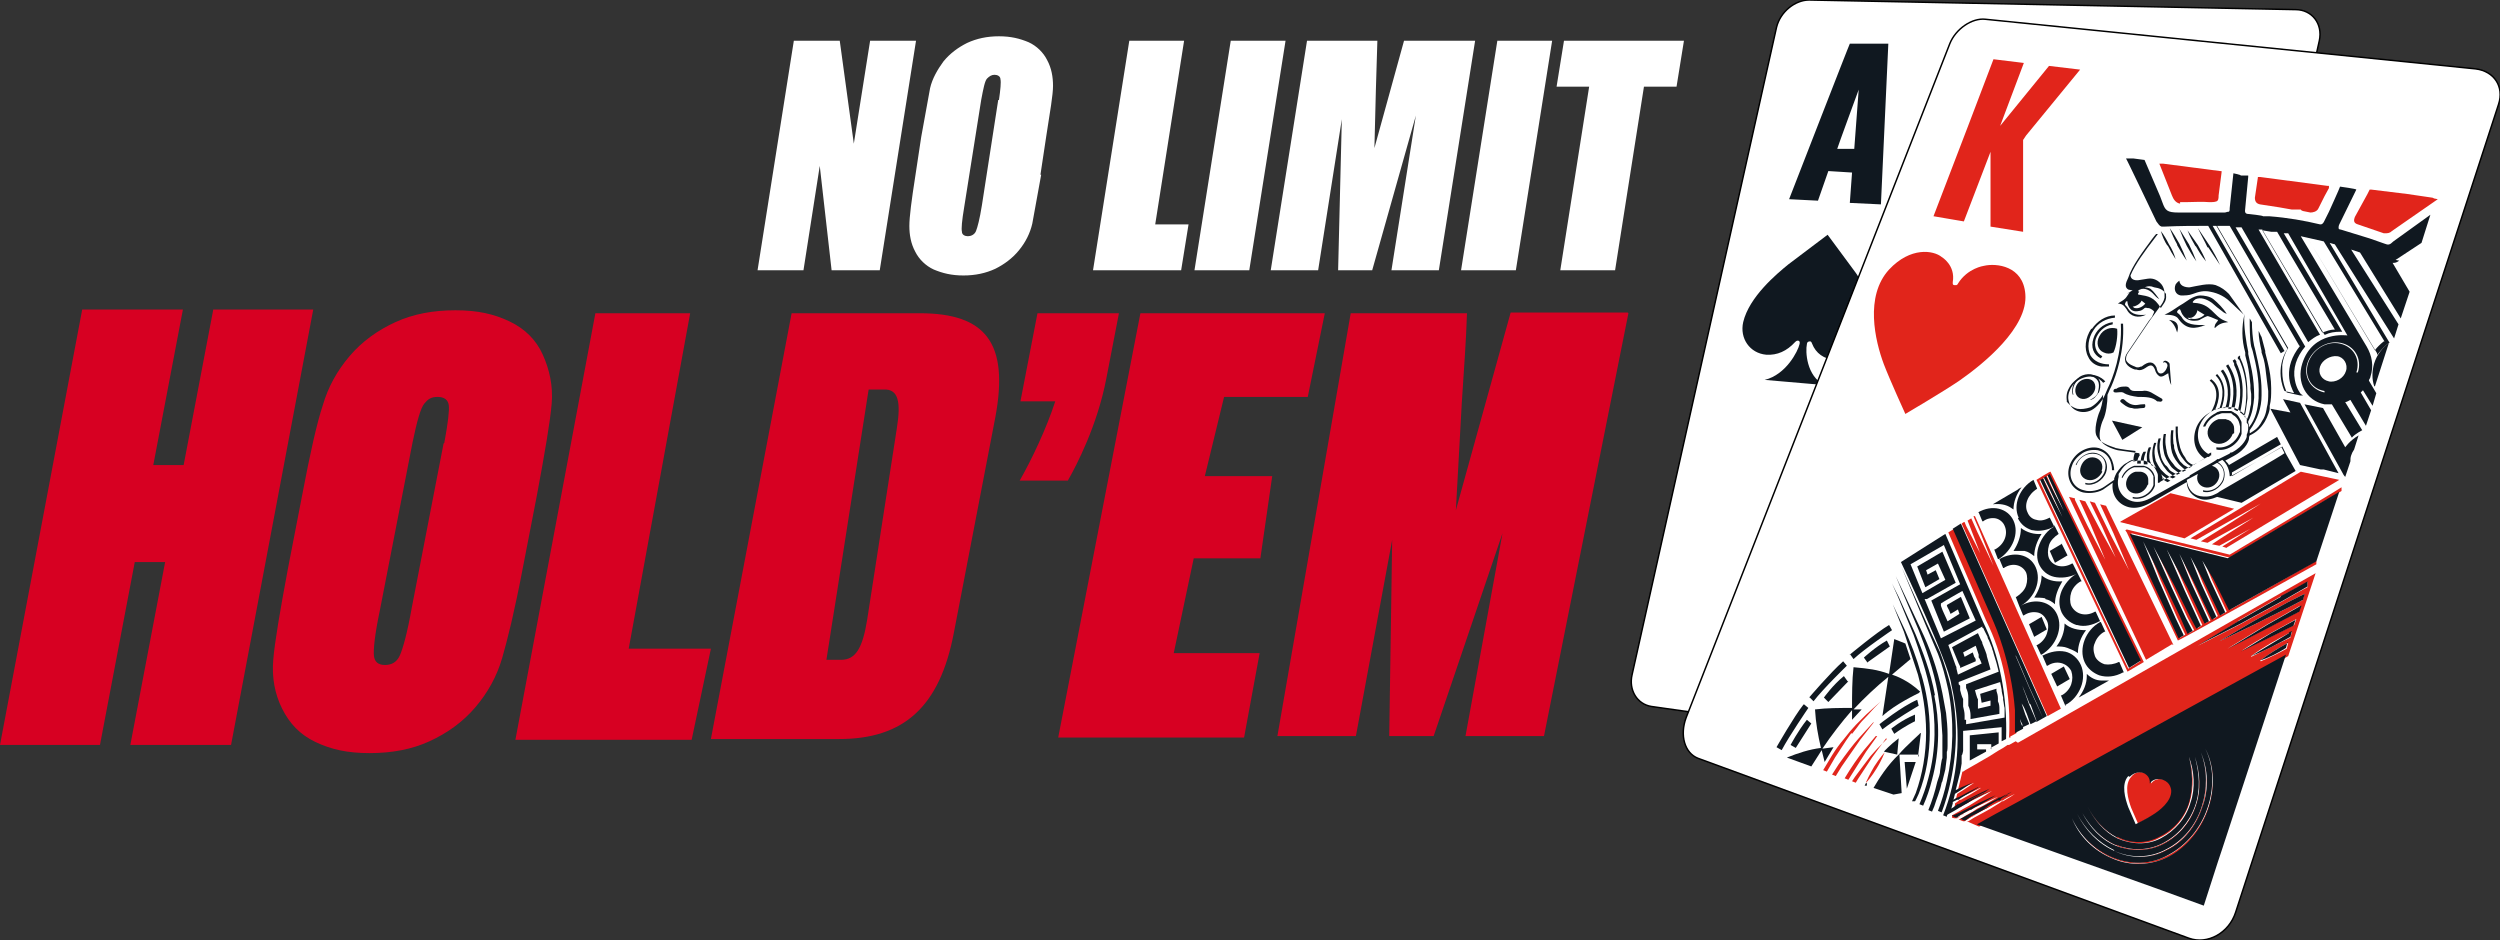
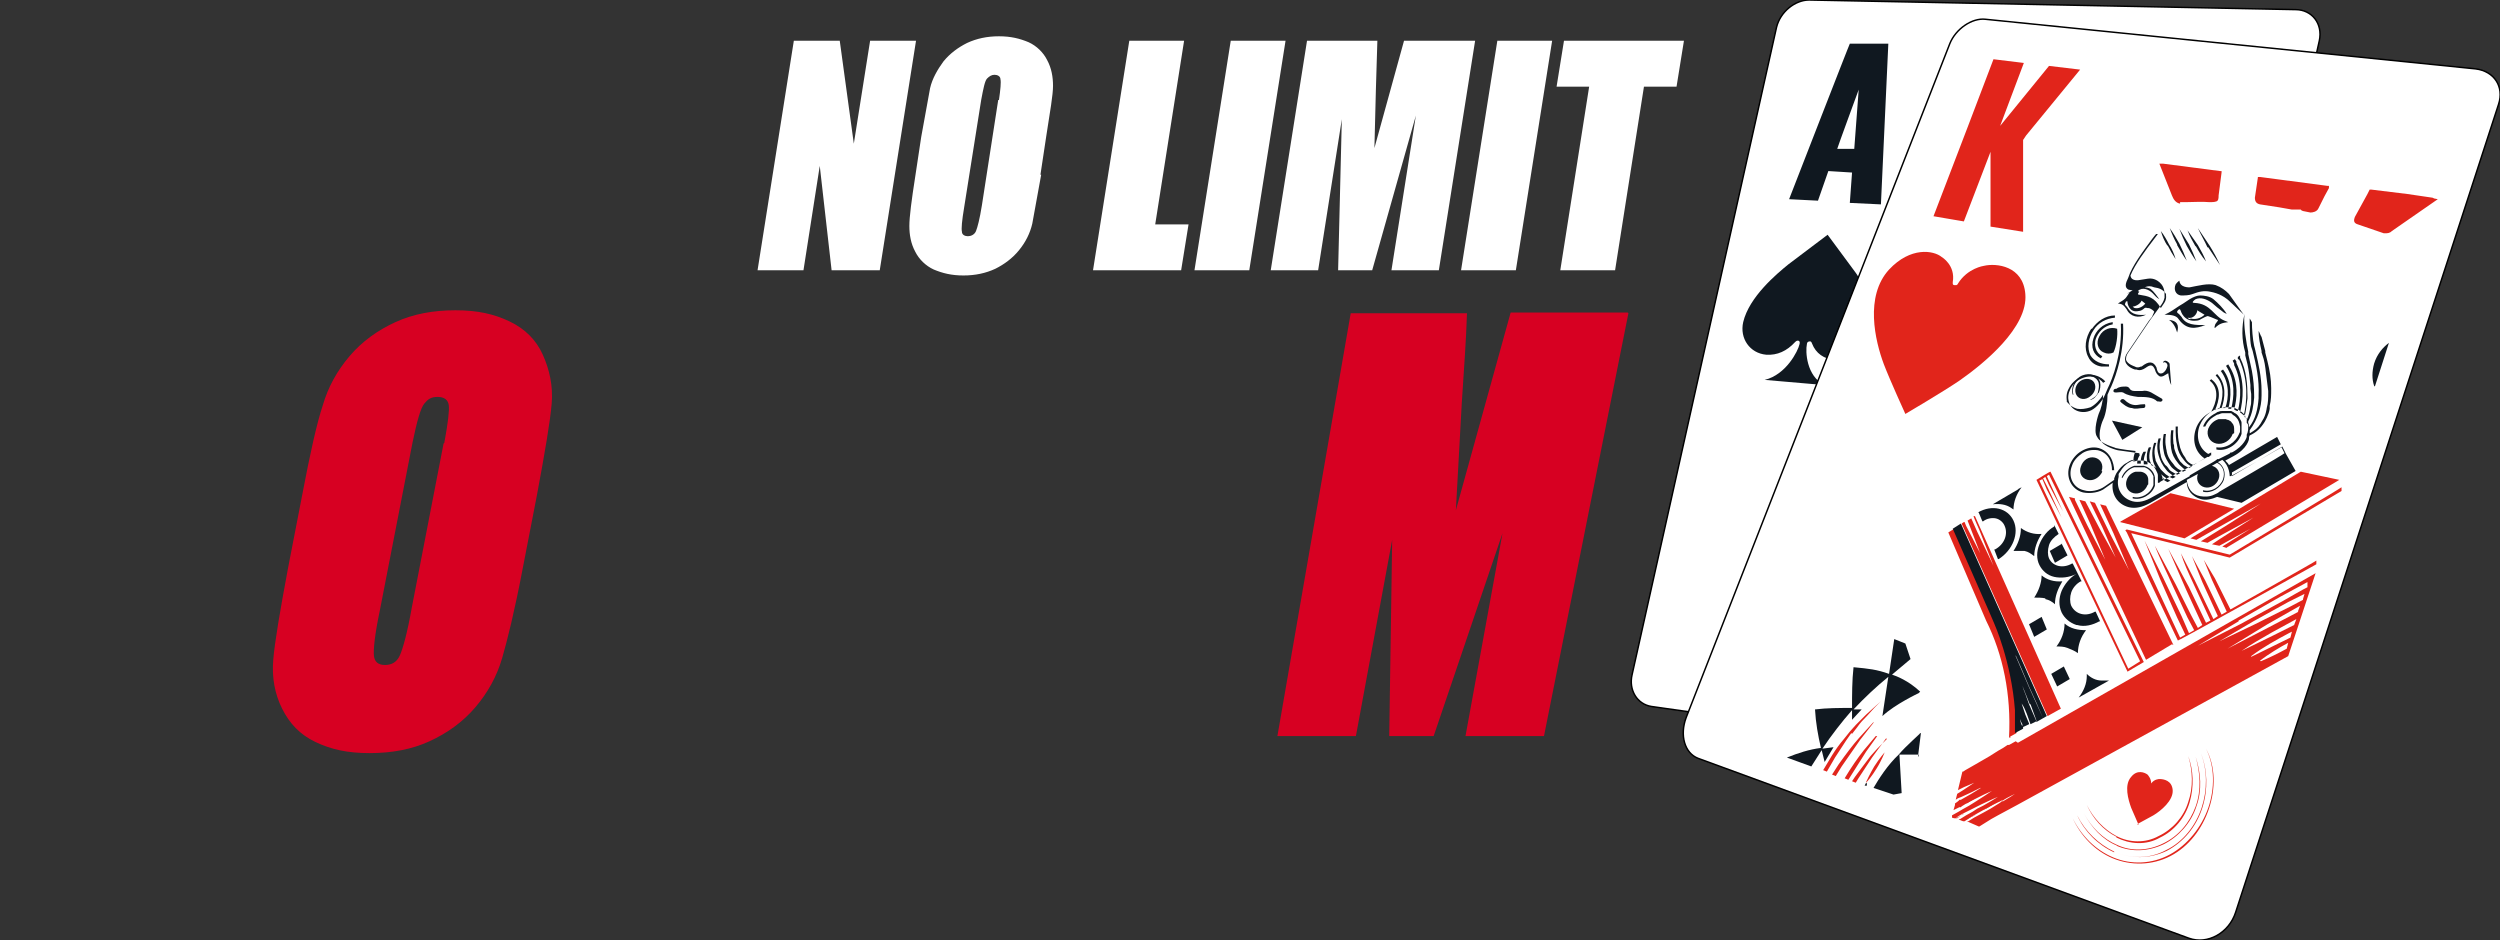
<svg xmlns="http://www.w3.org/2000/svg" width="337.6" height="127" version="1.1" viewBox="0 0 337.6 127">
  <rect x="0" y="0" width="337.6" height="127" fill="#333333" stroke="none" />
  <defs>
    <style>
      .cls-1 {
        fill: #fffdfd;
      }

      .cls-2 {
        fill: #101820;
      }

      .cls-3 {
        fill: #d70022;
      }

      .cls-4, .cls-5 {
        fill: #fff;
      }

      .cls-5 {
        stroke: #000;
        stroke-miterlimit: 10;
        stroke-width: .2px;
      }

      .cls-6 {
        fill: #e1251b;
      }
    </style>
  </defs>
  <g>
    <g id="Layer_1">
      <path class="cls-5" d="M310,1.3l-65.7-1.3c-1.9,0-3.9,1.6-4.4,3.7l-19.5,87.4c-.5,2.1.7,4,2.6,4.3l63.9,9.1c2.2.3,4.5-1.3,5-3.6l21.3-95.4c.5-2.3-1-4.2-3.2-4.2h0Z" />
      <path class="cls-2" d="M246.9,23.1l3.2.2-.3,4.1,4.2.2,1-21.7h-5.2c0-.1-8.2,21-8.2,21l3.9.2,1.4-4h0ZM251,12.1l-.6,8h-2.3c0-.1,2.9-8,2.9-8h0ZM244.4,46.1c.1,0,.2,0,.3.3.5,1.3,1.6,2.1,3.1,2.2,2.3.2,4.5-1.5,5-3.8.8-3.5-1.5-7.1-2.6-8.5l-3.4-4.6-5.3,4c-1.6,1.3-5.3,4.4-6.1,7.8-.5,2.2.9,4.2,3.1,4.4,1.5.1,2.8-.5,3.9-1.7.2-.2.3-.2.4-.2.2,0,.3.2.2.5-.2.9-1.8,4.1-4.7,4.8l8.1.7c-2.5-1.2-2.6-4.6-2.4-5.5,0-.3.2-.4.4-.4h0Z" />
      <path class="cls-5" d="M334.3,9.3l-66.2-6.7c-1.8-.2-4,1.3-4.8,3.3l-35.6,91c-.9,2.4-.2,4.8,1.6,5.5l66.3,24.3c2.5.9,5.4-.7,6.3-3.5l35.5-109.1c.8-2.4-.6-4.5-3.1-4.8Z" />
      <path class="cls-1" d="M283.2,60.7h0c-.7-.2-1.4,0-2.1.4s-1.2,1-1.4,1.7c-.5,1.5.2,2.9,1.6,3.3.9.2,2.1,0,2.8-.5l1.3-.9v-.2c.1-.2.2-.5.4-.7l-.5-.4h-.2c0,0,0-2.2-1.9-2.7h0ZM280.9,63c.3-.8,1.2-1.3,1.9-1.2s1.2,1,.9,1.8c-.3.8-1.2,1.3-2,1.1-.8-.2-1.2-1-.9-1.8h0ZM281.6,65.4v-.2c1.1.3,2.3-.4,2.7-1.5s-.2-2.2-1.2-2.4-2.2.4-2.6,1.5h-.1c.4-1.2,1.7-1.9,2.8-1.7s1.7,1.4,1.3,2.6-1.7,1.9-2.8,1.6h0Z" />
      <g>
        <path class="cls-6" d="M268.8,20.7v9.9c0,0,4.4.7,4.4.7v-12.4s.4-.6.4-.6l7.3-8.9-4.2-.5-6.6,8.1,3.2-8.5-4.1-.5-3.5,9.2-4.6,12,4.1.7,3.6-9.4h0ZM273.5,39.7c-.3-3.8-3.9-4.2-5.6-3.8,0,0-2.2.3-3.5,2.4,0,0,0,.1-.2.2-.1,0-.3,0-.3,0,0,0-.2,0-.2-.2,0,0,0-.2,0-.2.4-2.3-1.5-3.4-1.5-3.4-1.1-.9-4.2-1.4-7.1,1.7-3.3,3.6-1.9,9.6-.7,12.8.8,2.1,2.9,6.7,2.9,6.7,0,0,5.1-3,7.3-4.5,3.3-2.3,9.3-7.2,8.9-11.7h0ZM304.9,24l-.4,2.7c0,.5.2.8.7.9l2.6.4,1.7.3h1.2c0,.1.3.2.3.2l1,.2c.3,0,.9-.1,1.1-.6l.8-1.6.6-1.1v-.3c.1,0-.2,0-.2,0l-9.1-1.2h-.3s0,.3,0,.3h0ZM294.4,27.3c0,0,.2,0,.3,0h.4c1.1,0,2.2-.1,3.3,0,.3,0,.6,0,.9-.1s.3-.5.3-.8l.4-3.1v-.2s-.2,0-.2,0l-7.7-1h-.5c0,0,1.7,4.3,1.7,4.3.2.5.5,1,1.1,1.1h0ZM328.5,26.7l-3.4-.5-4.9-.6h-.2s-.3.6-.3.6l-1.7,3.1c-.1.3-.3.8.4,1l3.5,1.2h.2c.3,0,.6,0,.9-.3l6.2-4.3h0c0,0-.5-.1-.5-.1h0ZM293.5,87.1l-9.1-18.8-.8-.2,1.8,3.9,2.1,5-2.5-4.8-2.1-4.3-.7-.2,1.7,3.5,1.8,4.1-2.1-3.8-2-3.8h0c0,0-.8-.2-.8-.2l1.5,3.3,2,4.8-2.4-4.6-1.7-3.5v-.2s-.8-.2-.8-.2l10.4,22,3.5-2.1h0ZM271.4,99.5l.9-.5v-2.9s0-.2,0-.2c-.4-6.7-2.8-11.7-2.8-11.7l-.6-1.4-5-11.4-.8.5,5.1,11.9c2.3,4.6,3.4,10,3.1,15.8h.2c0,0,0-.1,0-.1ZM300.6,74l15.3-9.2-5.2-1.1-14.9,9,.8.2,3.9-2.2,4.8-2.7-4.7,3-3.4,2.1.9.2,1.6-.9,4.6-2.5-4.4,2.8-1.2.8,1,.2,4.2-2.3-3.8,2.4.6.2h0ZM250.1,99.1l.7-.9c.4-.6.9-1.1,1.3-1.5l1-1.1.9-.9-.9.8-1.1,1-1.4,1.4-.8.9-.8,1c-.6.7-1.1,1.4-1.6,2.2l-1.2,2,.5.2,1.1-1.9,1.5-2.3.7-1h0ZM253,97.5l.7-.8-.7.8-2,2.2c-.8.9-1.7,2.1-2.7,3.5l-.9,1.4.5.2.8-1.3,2.5-3.6,1.8-2.3h0ZM253.3,99.4l.6-.7-.6.7-1.6,1.9c-.8,1-1.7,2.3-2.6,3.8l.5.2,2.4-3.8,1.5-2.1h0ZM254.8,99.8l-.6.6-.7.7-.9,1c-.6.8-1.3,1.7-2.1,2.8l-.4.6.5.2.3-.5,1.9-2.9.8-1.1.6-.8.5-.7h0ZM252,105.7h0c.1-.1.8-.9,1.4-1.9.7-1.1,1.1-2.2,1.1-2.2,0,0-.7.8-1.4,1.9-.6,1-1,1.9-1.1,2.1h0ZM287,71.6l.2.3,3.4,7.2,3.5,7.4h0c0,.1,18.7-10.3,18.7-10.3v-.5c.1,0-11.6,6.6-11.6,6.6l-2.1-4.2-1.5-2.5,1.1,2.7,2,4.3-.7.4-2.2-4.6-1.8-3.3c.5,1.3.9,2.2,1.4,3.5l2.1,4.6-.6.4-2.5-5.2-1.9-3.7c.4,1.3,1,2.6,1.6,3.9l2.4,5.2-.6.3-2.3-4.8-2.8-5.2,2.4,5.5,2.2,4.8-.6.4-.9-1.7-2.1-4.2-2.8-5.2c.5,1.4,1.8,4,2.4,5.4l2,4.3.9,1.7-.7.4-1-2.3-2.5-5.2-2.5-5,2.1,5.2,2.3,5.2,1.1,2.3-.7.4-3.4-7.3-3.2-6.8,13.3,3.3h0s15.1-9,15.1-9v-.5c.1,0-15.1,9.1-15.1,9.1l-13.9-3.4h0ZM289.5,89.4l-12.6-25.7h0c0-.1-1.9,1.1-1.9,1.1l12.3,25.9,2.2-1.3h0ZM275.4,64.9l.4-.2.6,1.4,2,3.8-1.8-3.9-.7-1.4.3-.2.5,1.1,1.9,3.6-1.7-3.7-.5-1.1.3-.2,12.3,25.2-1.6,1-12-25.4h0ZM265.2,70.5l-.3.2,11.6,26,1.8-1-11.6-26h-.2c0,.1.8,1.9.8,1.9l1.9,4.8-2.2-4.6-.8-1.8-.5.3.2.5,1.5,3.9-1.9-3.7-.2-.5h0ZM271.1,107.3l-1,.5h-.2c0,.1-.6.4-.6.4l-.8.4-.8.4.8-.4.8-.4.6-.3h.2c0-.1,1-.6,1-.6l.4-.2-.4.2h0ZM266.5,107.7l-.8.4-.9.4.9-.4.8-.4,1.2-.6.8-.4-.9.4-1.2.6h0ZM266.3,110.3l.7-.4-.8.4-.8.5h-.2c0,0,0,0,0,0h.2c0,0,.8-.6.8-.6h0ZM268.8,107.7h.3c0-.1-.3,0-.3,0l-1.5.7-.8.4.8-.4,1.5-.7h0Z" />
        <path class="cls-6" d="M269.9,108.1l-.7.4-.8.5-.6.4.6-.3.8-.5.7-.4h.2c0-.1,1-.8,1-.8l.4-.2-.4.2-1,.6h-.2ZM266.8,109.5l-1,.5-.9.5h-.2c0,0,.2,0,.2,0l.9-.5,1-.5h0ZM265.2,109.9l.5-.3-.5.3-.9.5h-.2c0,.1,0,.1,0,.1h.2c0,0,.8-.6.8-.6h0ZM265.6,108.5l-.6.4.6-.4.8-.5,1.4-.9.7-.4-.8.4-1.4.8-.8.5h0ZM286.3,70.5l8.7,2.2,6.7-4-8.6-2.1-6.7,3.8h0Z" />
        <path class="cls-6" d="M272.2,100.1l-.9.5h-.2c0,0-.6.4-.6.4l-.7.4-1.1.7-1.9,1.1-1.4.8-.3.2h-.1c0,0-.6,2.5-.6,2.5h0s.8-.4.8-.4l1.4-.6h0l-1.5,1-.8.5-.2.8.3-.2.5-.2,1.3-.6,1.2-.6h.2c0,0-.1,0-.1,0l-1.3.8-1.4.8h-.2c0,.1-.6.5-.6.5,0,0,0,.1,0,.2,0,0,0,0,0,0l-.2.7.8-.4h.2c0-.1,1.1-.7,1.1-.7l.8-.4,1.2-.6,1.1-.5h0l-.9.6-1.4.9-.8.5-.9.5-.5.3-.9.5v.3c-.1,0,.3.1.3.1h.2c0-.1.9-.6.9-.6l1.2-.6.4-.2,1-.5,1.5-.7.7-.3h0l-.8.5-1.2.7-.8.4-.6.4-.9.5-.8.5h-.2c0,.1.6.3.6.3h.2c0,0,.9-.6.9-.6l1.6-.9,1.1-.6.8-.4.6-.3h.2c0-.1,1-.6,1-.6l.6-.3h0l-.6.4-1,.6h-.2c0,.1-.7.5-.7.5l-.8.5-.9.5-1.3.7-.8.5h-.2c0,0,1.6.7,1.6.7h.1c0,0,1.6-1,1.6-1l.9-.5,2.6-1.4,36.6-20.1,3.7-11.2-40.2,22.9h0ZM305.2,89.2c1.2-.9,2.5-1.7,3.8-2.4l-.2.8c-1.1.6-2.3,1.2-3.5,1.7h0ZM304,88.6c1.6-1.2,3.4-2.2,5.1-3.1l.4-.2-.2.8-5.3,2.6h0ZM309.8,84.4l-2.8,1.4-4.3,2.1c1.3-.9,2.7-1.7,4.1-2.5l3.3-1.8-.3.8h0ZM310.4,82.6l-4,2.1-5.6,2.9,5.4-3.3,4.4-2.5-.3.8h0ZM311,81l-1.7.9-4.8,2.4-4.8,2.3,4.6-2.7,4.7-2.6,2.2-1.1-.2.7h0ZM302.3,83.8l5.6-3.2,3.7-2v.7c-.1,0-3.4,1.9-3.4,1.9l-5.7,3.1-5.7,2.9,5.5-3.3h0ZM285.8,113.1c1.8.9,4,1.1,5.9,0,1.9-.9,3.4-2.7,4-4.8.6-2.1.5-4.3-.2-6.2.6,2,.7,4.2,0,6.2-.6,2-2.1,3.7-4,4.6-1.8,1-4,.9-5.7,0-1.7-.9-3.1-2.4-4-4.2.8,1.8,2.2,3.4,4,4.3h0ZM285.8,114.2c2,.9,4.3.8,6.4-.2,2-1,3.7-2.9,4.4-5.1.8-2.2.6-4.6-.1-6.7.6,2.1.8,4.5,0,6.7-.8,2.2-2.3,4-4.4,5-2,1-4.3,1.1-6.2.2-1.9-.8-3.5-2.4-4.5-4.3,1,1.9,2.5,3.6,4.5,4.4h0ZM285.5,115c2.2,1,4.8,1,7.1-.1,2.3-1.2,4-3.3,4.8-5.8.8-2.5.7-5.2-.2-7.4.9,2.3.9,5,.1,7.4-.8,2.4-2.5,4.6-4.8,5.7-2.2,1.2-4.8,1.2-7,.2-2.1-1-3.9-2.7-5-4.9,1,2.2,2.8,4,5,5h0ZM297.9,101.1c1.2,2.4,1.2,5.4.3,8-.9,2.6-2.8,5-5.2,6.3-2.4,1.3-5.2,1.4-7.6.4-2.4-1-4.3-2.9-5.5-5.3,1.1,2.4,3,4.4,5.4,5.4,2.4,1,5.3,1,7.8-.3,2.5-1.3,4.3-3.7,5.2-6.4.9-2.7.9-5.7-.4-8.1h0ZM288.6,111.3l2.2-1.2c1-.6,2.7-2,2.6-3.4-.1-1.3-1.2-1.5-1.8-1.5,0,0-.7,0-1.1.6,0,0,0,0,0,0s0,0,0,0c0,0,0,0,0,0,0,0,0,0,0,0,0-.7-.5-1.2-.5-1.2-.4-.3-1.4-.7-2.2.3-1,1.1-.4,3.1,0,4.2.3.7,1,2.3,1,2.3h0Z" />
      </g>
      <g>
-         <path class="cls-2" d="M310.6,62.8l2.8.6h.4c0,0,2,.5,2,.5l-5.2-9.5-2.3-.5,1,1.8-2.7-.5,4,7.6h0ZM313.7,55.1l-2.5-.5,5.1,9.2c.1.2.2.4.4.6l.7-2.1c0-.3,0-.5.1-.8s.2-.5.4-.8l.6-1.9c-1.2.7-1.8,1.6-1.8,1.6l-3-5.3h0ZM284.4,63.8c.4-1.2-.2-2.3-1.3-2.6s-2.4.5-2.8,1.6h.1c.4-1.1,1.5-1.7,2.6-1.5s1.6,1.3,1.2,2.4-1.6,1.8-2.6,1.5v.2c1.1.3,2.4-.5,2.8-1.6h0Z" />
        <path class="cls-2" d="M283.8,63.6c.3-.8-.1-1.6-.9-1.8s-1.6.3-1.9,1.2c-.3.8.1,1.6.9,1.8.8.2,1.6-.3,2-1.1ZM292,54.1c.1-.2-.1-.3-.3-.4l-1.2-.7c-.4-.2-.8-.3-1.2-.2h-.9c-.3,0-.6,0-.8-.3-.1-.2-.3-.3-.5-.3-.5,0-.9,0-1.3.3-.1,0-.4,0-.4.3,0,.2.2.2.4.2.3,0,.6-.1.9,0,.6.4,1.3.5,2,.6,1,0,2,0,2.6.6.3,0,.5.1.6,0h0ZM287.9,55.1c.5.2,1,0,1.5,0,.1,0,.3,0,.3-.3s-.1-.2-.4-.2c-.3,0-.6.1-.9.1-.6,0-1.1-.3-1.5-.7-.1-.1-.3-.2-.5,0-.2.2,0,.3.1.4.4.3.7.6,1.3.7h0ZM298.2,33.4l1.6,2.4c-.4-.9-.9-1.8-1.4-2.6l-1.6-2.4c.4.9.9,1.7,1.3,2.6h0ZM296.5,33.2c.4.7.8,1.4,1.4,2.1-.3-.8-.7-1.5-1.1-2.2l-1.4-2c.3.8.7,1.5,1.1,2.2h0ZM295.3,33.2c.4.7.8,1.4,1.3,2.1-.3-.8-.6-1.5-1-2.3l-1.3-2.1c.3.8.6,1.5,1,2.3h0ZM294,33.1c.4.7.8,1.4,1.3,2.1-.3-.8-.6-1.5-1-2.3-.4-.7-.8-1.4-1.3-2.1.3.8.6,1.5,1,2.2h0ZM292.7,33.1c.3.6.7,1.3,1.1,1.9-.2-.7-.5-1.4-.9-2-.3-.6-.7-1.3-1.1-1.8.2.7.5,1.4.9,2h0ZM299.4,56c.2,0,.5-.2.7-.2h.4c.1,0,.3,0,.4,0,0,0,0,0,.1,0h.3c.2.2.3.3.5.4,0,0,.2.2.2.2.3.3.4.7.5,1.2,0,.1,0,.3,0,.4,0,.2,0,.4-.1.5-.5,1.3-1.8,2.1-3.1,1.9v.3c1.3.3,2.9-.6,3.4-2.1,0,0,0-.2,0-.3v-.2c0-.3,0-.5,0-.8v-.2c0-.2-.1-.3-.2-.5-.1-.2-.2-.4-.4-.6,0,0-.2-.2-.3-.2-.1-.1-.3-.2-.5-.3-.1,0-.2,0-.3,0,0,0,0,0-.1,0-.1,0-.3,0-.4,0h-.3c-.2,0-.4,0-.6.1-.1,0-.3.1-.4.2-.8.4-1.4,1-1.7,1.8h.3c.2-.5.6-1,1.1-1.3.2-.1.3-.2.5-.3h0ZM301.7,58.5s0,0,0,0c0-.1,0-.3,0-.4,0-.4,0-.7-.3-1-.1-.2-.3-.3-.5-.4,0,0-.2,0-.3-.1,0,0,0,0-.1,0-.2,0-.3,0-.5,0-.1,0-.3,0-.4,0-.6.2-1.1.6-1.4,1.3-.3.9.2,1.8,1.1,2s1.9-.4,2.2-1.3h0ZM286.6,64.6c.3-.7.9-1.3,1.6-1.5.1,0,.2,0,.3,0,.2,0,.4,0,.6,0,0,0,.2,0,.3,0,0,0,.1,0,.2,0,.6.2,1,.7,1.2,1.2,0,.2,0,.3,0,.5,0,.1,0,.3,0,.4,0,.1,0,.2,0,.3h0c-.4,1.2-1.7,1.9-2.8,1.6v.2c1.2.3,2.6-.5,3-1.7,0-.1,0-.2,0-.3,0-.1,0-.3,0-.4,0-.1,0-.3,0-.4-.1-.8-.7-1.4-1.5-1.6-.1,0-.3,0-.4,0-.2,0-.4,0-.6,0-.1,0-.2,0-.3,0-.8.3-1.4.8-1.7,1.6h.1s0,0,0,0ZM290.1,65.4c0,0,0-.2,0-.2,0-.1,0-.3,0-.4,0-.6-.4-1-1-1.1,0,0-.2,0-.3,0-.1,0-.3,0-.4,0-.5.1-1,.5-1.2,1.1-.3.8.1,1.6.9,1.8.8.2,1.6-.3,1.9-1.1h0Z" />
        <path class="cls-2" d="M278.9,53.7c.2.8.9,1.3,1.6,1.5.5.1,1.2,0,1.8-.2.6-.3,1.3-1,1.7-1.7,0,.9-.3,2-.6,2.6,0,0-.8,2.3-.2,3.1.5,1,2.4,1.4,2.5,1.5,0,0,.8.2,2.7.4-.1.2-.3.7-.3,1.2-.3,0-.6.2-.9.4-.6.3-1,.8-1.4,1.4-.1.2-.2.4-.3.7,0,0,0,.1,0,.2l-1.3.9c-.7.5-1.9.8-2.8.5-1.4-.3-2.2-1.8-1.6-3.3.2-.7.8-1.3,1.4-1.7s1.4-.5,2.1-.4h0c2,.5,1.9,2.6,1.9,2.7h.3s0-2.4-2.1-3h0c-.8-.2-1.6,0-2.3.4-.7.4-1.3,1.1-1.6,1.9-.6,1.6.2,3.3,1.8,3.7,1,.2,2.3,0,3-.6l1-.7c-.2,1.5.6,2.9,2.2,3.3.9.2,1.8,0,2.9-.6l4.9-2.8c0,1.1.8,2,1.9,2.3.7.2,1.5,0,2.2-.3l3.3.8,7.3-4.3-1.3-2.3h0l-.5-1-6.8,4c0-.2,0-.4,0-.5l6.6-3.8-.5-1-6.5,3.8c-.1-.2-.3-.4-.5-.6l1.1-.6c1.9-1,2.1-2.3,2.1-2.3,0-.2,0-.3.1-.5.9-.4,1.5-1,2-1.8,0,0,.6-1,.7-1.8v-.4c.2-.8.2-1.5.2-2.2v-.2c0-1.2-.2-2.4-.5-3.6l-.3-1.2v-.2s-.5-1.9-.5-1.9c-.1-.1-.3-.7-.4-.8,0,.9.2,1.8.4,2.7v.2s.1.3.1.3c.3.8.4,1.6.5,2.5.1.8.2,1.6.3,2.4v.2c0,.7,0,1.4-.2,2.1h0s-.1,1-.6,1.7c-.3.6-.7,1.1-1.2,1.4-.2.1-.4.3-.5.3v-.4c1.1-1.5,1.6-3.1,1.6-4.7v-.6c0-1.9-.4-3.6-.8-5.3h0c0-.1-.2-.8-.2-.8-.2-.9-.3-2.3-.3-3.2l-.3-.5c0,1.1,0,2.8.2,3.8l.2.6h0c.5,2,.9,3.9.8,6v.4c-.1,1.4-.4,2.8-1.3,3.9,0-.2,0-.4-.1-.6v-.2c.6-1.1.7-2.2.8-3.2v-.2c0-1.2-.1-2.3-.3-3.4l-.5-2.3h0c0-.1,0-.3,0-.3-.2-.9-.7-3.7-.5-5.1-.4,1.7-.4,3.5.1,5.2h0c0,.1,0,.4,0,.4.1.4.2.8.3,1.2.2.9.3,1.8.4,2.8v.5s.1.7.1.7v.8c0,.3,0,.6-.1.9-.1.6-.2,1.2-.5,1.8h0c0-.2-.2-.3-.3-.4.2-.8.3-1.7.4-2.5v-.2c0-1.6-.1-3.5-1-5.3h0c0-.1,0-.3,0-.3l-.3.2v.3c.1,0,.2.1.2.1,1.3,2.9,1,5.8.6,7.5-.1-.1-.3-.3-.5-.4.4-1.7.7-4.2-.5-6.7v-.2c0,0-.2-.3-.2-.3l-.3.2.2.4v.2c1.1,2.2.9,4.6.5,6.2-.2,0-.3-.1-.5-.2.4-1.5.6-3.5-.4-5.4l-.4-.7-.3.2c1.3,2,1.1,4.2.7,5.8h0c-.1,0-.3,0-.4,0,.4-1.5.6-3.6-.7-5.3l-.3.2c1.2,1.6,1.1,3.6.6,5h-.5c.5-1.4.7-3.2-.6-4.6l-.2.2c1.3,1.3,1,3.1.5,4.5-.2,0-.5.1-.6.2.6-1.3,1-3.1-.5-4.2l-.2.2c1.4,1.1.9,3,.2,4.2-1,.5-1.8,1.4-2.1,2.4-.5,1.6,0,3.1,1.2,3.9l-1.5.9c-.5-.2-.9-.5-1.1-1-.4-.5-.7-1.2-.8-1.8-.3-1.2-.2-2.4-.2-2.4h-.3c0,.9,0,1.7.2,2.6.1.7.4,1.3.9,1.9.3.4.6.7,1.1.9l-.4.2c-.2-.1-.5-.3-.7-.4-.2-.2-.3-.3-.5-.5-.1-.2-.2-.3-.3-.5-.2-.4-.4-.9-.5-1.3,0-.2,0-.4-.1-.6-.1-1,0-1.8,0-1.8h-.3s-.2,1.2,0,2.5c.1.7.4,1.3.9,1.9.2.3.5.5.8.8.1,0,.2.1.3.2l-.4.2c-.2-.1-.5-.3-.7-.4-.2-.2-.4-.3-.5-.5-.1-.1-.2-.3-.4-.5-.3-.4-.5-.8-.6-1.3,0-.2-.1-.4-.1-.6-.2-1,0-1.8,0-1.8h-.3s-.3,1.1,0,2.4c.1.7.5,1.3.9,1.9.2.3.5.5.9.8l.4.2-.4.2c-.2-.1-.5-.3-.7-.4-.2-.1-.4-.3-.5-.5-.1-.1-.2-.3-.4-.4-.3-.4-.5-.8-.6-1.2,0-.2-.1-.4-.1-.6-.2-1,.1-1.8.1-1.8h-.3c0,0-.4,1,0,2.3.2.7.5,1.3,1,1.9.2.3.5.5.9.8.1,0,.2.1.4.2l-.4.2c-.2-.1-.5-.2-.7-.4-.2-.1-.4-.3-.5-.4-.1-.1-.3-.3-.4-.4-.3-.4-.5-.8-.7-1.2,0-.2-.1-.4-.1-.6-.2-1,.2-1.8.2-1.8h-.3c0,0-.4,1-.2,2.2.1.7.5,1.3,1,1.9.3.3.6.5,1,.8.1,0,.3.2.4.2l-.4.2c-.2-.1-.4-.2-.6-.4,0,0,0,0,0,0-.2-.7-.6-1.5-1.6-1.9,0-.2-.1-.4-.2-.6-.2-1,.2-1.8.2-1.8h-.3c0-.1-.5.9-.2,2.1,0,0,0,.1,0,.2,0,0,0,0-.1,0h0c-.1,0-.3,0-.4,0-.1-.9.3-1.7.3-1.7h-.3c0-.1-.5.6-.4,1.6-.2,0-.3,0-.5,0,0-.7.4-1.2.4-1.2h-.1c0,0,0-.2,0-.2l-2.9-.4s-1.8-.4-2.3-1.3c-.4-.6,0-2.2.3-2.8.4-.8.6-2.3.6-3.4l.3-.7.2-.4h0c.7-1.6,1.8-4.8,1.6-8.5h-.3c.2,4-1.1,7.4-1.8,8.8l-.3.7h0s0,0,0,0h0c-.3.8-1.1,1.8-1.9,2.2-1.3.6-2.7,0-3-1.1-.2-.6-.1-1.2.2-1.8.3-.6.8-1.1,1.5-1.4,1.8-.8,2.9.5,2.9.6l.3-.2s-1.2-1.5-3.3-.6c-.7.3-1.3.9-1.6,1.5-.4.7-.4,1.4-.2,2.1h0,0ZM301.2,64.3h0c0,.1,6.9-3.9,6.9-3.9l.4.8h0c0,.1-8.8,5.2-8.8,5.2-.2.2-.5.3-.7.4-.6.3-1.3.3-1.9.2-1.1-.2-1.7-1.1-1.8-2.2l1.5-.8c-.3.8.1,1.6.9,1.8s1.6-.3,1.9-1.1-.1-1.6-.9-1.8l.7-.4c.8.4,1.1,1.3.8,2.2-.4,1.1-1.6,1.8-2.7,1.5v.2c1.1.3,2.4-.5,2.8-1.6.3-1,0-1.9-.8-2.4l.6-.3c1,.8,1,2.2,1,2.2h0ZM292.2,64.7h-.2c0,.1,0-.2,0-.2l.3.2h0ZM288,62.3h.3c.2-.1.4-.1.5-.1s.2,0,.4,0h.2s0,0,0,0c.1,0,.3,0,.4.1.2,0,.4.2.6.3.4.2.6.6.8,1,.1.2.2.4.2.6,0,.2,0,.3,0,.5v.3s0,0,0,0v.2h.2c0-.1.4-.3.4-.3l.4-.2.4-.2.4-.2.4-.2.4-.2.4-.2.4-.2.4-.2.4-.2.4-.2.3-.2.4-.2,1.4-.8h.2c0,0,.2-.2.2-.2h.1c0,0,0-.2,0-.2h0v-.2h0l-.4.2c-1.2-.7-1.7-2.2-1.2-3.7.3-.8.8-1.5,1.6-2,.2-.1.3-.2.5-.3,0,0,0,0,.1,0,.2,0,.4-.2.5-.2h.4c.2-.1.4-.1.5-.1h.7c0,0,0,0,.1,0h.3c.2.2.3.2.5.3.1,0,.2.1.3.2.2.1.3.2.5.4,0,0,.2.2.2.3v.2c.2,0,.2.2.2.3v.4c.2.2.2.3.2.5,0,.3,0,.7-.2,1.1v.3c0,0-.3,1.2-2,2.1h0c0,.1,0,0,0,0h-.2c0,.1-.2.2-.2.2l-.8.4h0s0,0,0,0l-.6.3h-.2c0,.1-.9.6-.9.6l-1.1.6-1.7,1h0c0,0,0,.1,0,.1l-5,2.8c-1,.6-1.9.8-2.7.6-1.5-.4-2.3-1.8-1.9-3.3v-.2s0,0,0,0c0,0,0-.1,0-.2l.2-.3c.3-.5.7-1,1.3-1.3.3-.2.5-.2.8-.3h0Z" />
        <path class="cls-2" d="M283.4,53.1c.2-.5.3-1,.2-1.5-.3-1-1.4-1.3-2.4-.9s-1.6,1.6-1.3,2.6h.1c-.3-.9.3-2,1.2-2.4s2,0,2.2.8c.1.4,0,.9-.1,1.3s-.6.8-1.1,1h0c.5,0,.9-.5,1.2-1h0Z" />
        <path class="cls-2" d="M282.9,51.9c-.2-.7-1-.9-1.7-.6s-1.1,1.1-.9,1.8,1,1,1.7.6,1.1-1.1.9-1.8h0ZM282.4,44.4c-.8,1.2-1,2.7-.4,3.8.3.7,1,1.2,1.8,1.3.3,0,.7,0,1,0v-.3c-1.1,0-2-.4-2.5-1.2-.5-1-.3-2.4.4-3.4.6-1,1.7-1.6,2.9-1.7v-.3c-1.3,0-2.4.8-3.1,1.8h0ZM285.3,43.8v-.3c-1.4.2-2.3,1.2-2.6,2.2-.4,1.2,0,2.2,1,2.7l.2-.3c-1-.5-1.1-1.6-.9-2.3.3-.9,1.1-1.8,2.3-2h0Z" />
        <path class="cls-2" d="M285.4,47.6c.4-.8.6-2.3.5-3.2-.8-.3-1.9,0-2.4,1-.5.9-.2,1.9.6,2.2.4.2.9.2,1.3,0h0ZM286.6,59.4l2.7-1.7-4.1-.9,1.4,2.6h0ZM303,42.5l-2-2.8c-.5-.5-1-.9-1.8-1.2-1-.3-2.4.1-3.5.3,0,0-1.3.1-1.4-.9,0,0-.3.2-.5.5-.3.7,0,1.4.7,1.5.5,0,1.1,0,1.6-.2.8-.3,1.5-.5,2.4-.3,1.1.2,2,.7,2.7,1.4l1.6,1.5h0Z" />
        <path class="cls-2" d="M299.1,44.3s0,0,0,0c.6-.6,1-.7,1.8-.8l-.5-.2c-1.5-.6-1.8-2.3-4.1-2.4-.4,0-.1-.3.2-.5.7-.3,1.5,0,2.2.5l.7.6c.3.2.6.5.9.7l.4.2c-.4-.7-1.2-1.5-1.8-2-.5-.4-1.3-.5-1.8-.5-.4,0-.9.2-1.4.5l-.9.6-.5.3h0c-.6.4-1.3.9-2,1.2.9,0,1.6.1,1.9.6,1.1,1.5,2.3,1.3,3.6.8-1.4,0-2.6,0-3.2-1.1-.2-.2-.3-.4-.5-.5-.2-.2-.1-.2,0-.4.2-.2.3-.2.4.1,0,0,.4,1.5,2.1,1.3.2,0,.5-.1.6-.2h0c.2-.1.9-.5,1-.4.4.1,1.2.5,1.3.5.1.1-.3.4-.4.7v.2h-.1,0ZM295.8,43.1c-.2,0-.3-.1-.4-.2.8.2,1.2-.5,1.3-.8,0,0,0,0,0-.2l1,.6c-.5.5-1.3.7-1.9.5h0ZM298.3,42.8s-.1,0,0,0h0Z" />
        <path class="cls-2" d="M292.9,43.2c.6.4.9,1,1.1,1.7.3-1,0-1.6-1.1-1.7ZM287.6,39.5c-.2.2-.4.6-.6.8-.3.3-.6.4-1,.7.7,0,.9.4,1.2.8.5,1,1.6,1.2,2.6.7-1,.1-1.9,0-2.4-.8-.1-.2-.2-.3-.4-.5-.1-.1,0-.3.1-.5,0,0,.1,0,.2,0,0,0,0,0,0,0,0,0,0,0,0,.2,0,0,.2,1.4,1.5,1.1.3,0,.6-.2.8-.4.2-.1.3,0,.4,0,0,0,0,0,.1,0,0,0,0,0,0,0,.3,0,.8.4.8.5,0,0-.1.3-.3.7l-.4.5-2.9,4.3c-.3.4-.4.8-.3,1.2.2.8,1.3,1.1,1.3,1.1h.2c.5.2.9,0,1.2-.2h0c.7-.5,1-.5,1.3.2.1.4.3.7.6.9.4.2.8-.2,1.2-.4.1.7.2,1.2.4,1.6h0c0,0-.2-2.6-.2-2.6,0-.2,0-.4-.2-.5-.2-.2-.5-.3-.7,0,0,.2,0,.1.1,0,.3,0,.5.2.5.5-.1.4-.3.8-.7,1-.6.2-.7-.4-.8-.8-.4-.8-1-.9-2-.1,0,0,0,0-.1,0-.2.1-.5.2-.8,0,0,0-1-.3-1.2-.9,0-.3,0-.6.3-1l2.9-4.3,1.6-2.2s.3-.4.4-.9c0,0,0,0,0,0,0-.2,0-.3,0-.5,0-1.6-1.4-2-1.4-2-.6-.2-1.1,0-1.9.1,0,0-1.2.3-1.3-.6.6-1.5,2.1-3.5,3.1-4.8l.6-.8h-.2c0-.1-.6.7-.6.7-1.1,1.5-2.7,3.6-3.2,5.2-.4.8-.5,1.3,0,1.6.1,0,.3.1.6.1-.2.1-.5.3-.8.5h0ZM288.3,41.6c-.1,0-.2-.1-.3-.2.3,0,1-.3,1.2-.8l.5.4h0c-.4.5-1,.7-1.4.6h0ZM288.7,39.3c.6-.6,1.5-.2,2,.3.3.3.5.6.9.8-.4-.5-.7-1-1.2-1.4-.2-.1-.5-.2-.8-.2.5-.2.8-.2,1.3,0,.7.1,1.2.3,1.6.9v.2c.1.6-.3,1.1-.3,1.1l-.4.6c-.9-1.5-1.7-1.6-2.9-1.8-.3,0-.2-.2,0-.4h0ZM320.7,52.2l1.9-5.9c-.8.6-1.6,1.5-2,2.8-.3,1.1-.3,2.1,0,3h0Z" />
-         <path class="cls-2" d="M323.5,35.1l3.5-2.3,1.2-3.8-5,3.6c-.5.5-.7.5-1.2.3l-2-.7-3.9-1.2c-.2,0-.3-.1-.3-.2,0-.1,0-.3.1-.5l2.3-4.7h0c0-.1-2.2-.4-2.2-.4h0c0,.1-1.5,3.4-1.5,3.4l-.7,1.4c-.2.3-.3.3-.5.3-2.1-.5-4.3-.9-6.9-1.1h-.8c0-.1-1.9-.3-1.9-.3-.5,0-.6-.2-.5-.8l.4-4.2v-.2s0,0,0,0h-1c0-.1-1-.3-1-.3h0c0,.1-.5,4.7-.5,4.7,0,.3,0,.5-.2.5s-.3.1-.5.1h-6.2c-1.6,0-1.8-.3-2.2-1.4l-.3-.8-2.1-4.9h0l-1.5-.2h-1c0-.1,4.1,8.5,4.1,8.5.3.4.4.6.7.7.1,0,.3,0,.4,0,2.1-.1,4.1-.1,5.9-.1l9.8,17.2.5-.3-9.7-16.9h.6s9.6,16.5,9.6,16.5c-.5.8-.7,1.6-.8,2.3,0,.3,0,.6,0,.9,0,1.6.6,2.7.6,2.8h0s1.8.4,1.8.4h.4c0,0-.3-.2-.3-.2,0,0-.6-.7-.8-1.9-.3-1.5.2-3.1,1.4-4.5h0c0,0-9.4-16.1-9.4-16.1h.8c0,0,9,15.5,9,15.5.5-.4,1-.8,1.6-1l-8.3-14.2h.5c0,0,8.4,14.2,8.4,14.2h.1c.6-.3,1.3-.4,2-.4h.3l-7.9-13.3h.6c0,0,8,13.8,8,13.8,0,0-4.7-.7-6.1,3.8-.8,2.5.5,5,3,5.5.3,0,.6,0,1,0l2.7,4.5c.4-.5,1.4-1,1.4-1l-2.3-3.8c.2,0,.5-.2.7-.3l2.1,3.5.7-2.1-1.4-2.4.3-.3,1.3,2.1.5-1.7-1-1.7c0-.2.2-.3.2-.5.5-1.5.2-2.9-.5-4.1l-8.9-14.9.9.2,9.4,15.6v.2c.1,0,.2-.2.2-.2.4-.5.9-1,1.4-1.4h.1c0,0-8.1-13.5-8.1-13.5l.7.2,8,12.7h0l.6-1.9-6.4-10.1,1.2.4,5.5,8.9,1.2-3.6-2.3-3.9c.3,0,.5,0,.9-.3h0,0ZM310.6,46.7c-2.4,3-1.3,5.5-.8,6.4l-1.3-.3c-.2-.4-1.3-3,.4-5.7h0c0,0-9.6-16.6-9.6-16.6h1.8c0,0,9.4,16.2,9.4,16.2h0ZM315.3,44.5c-.6,0-1.1.2-1.7.4l-8.1-13.8,1.2.2h.8c0,.1,7.8,13.2,7.8,13.2h0ZM314.5,51.5c-1-.2-1.5-1.1-1.2-2,.3-.9,1.4-1.5,2.3-1.4s1.5,1.1,1.2,2c-.3,1-1.4,1.6-2.4,1.4h0ZM318.4,50.3h-.2c.6-1.8-.4-3.5-2.2-3.9s-3.7.8-4.3,2.6c-.6,1.8.4,3.5,2.2,3.8v.2c-1.9-.4-2.9-2.2-2.3-4,.6-1.8,2.6-3.1,4.5-2.7s2.9,2.2,2.3,4h0ZM321.9,46.1c-.5.4-.9.8-1.2,1.2l-9.1-15.2,2.2.5,8.2,13.5h0ZM266.8,103.2h0l-1.4.8,1.4-.8ZM270.5,101.1l.6-.3h0l-.6.3h0ZM269.9,101.5h0l-1.1.7,1.1-.7ZM268.8,101l1.1-.6v-.5s0-1,0-1l-3.9.4v.9s0,.6,0,.6v.6s0,.7,0,.7v.6c0,0,2.2-1.2,2.2-1.2v-.3s-1.2,0-1.2,0v-.7s1.9,0,1.9,0v.7h0ZM263.5,93c-.4-1.7-.9-3.3-1.5-4.9l-1.8-3.9-3.4-7.6,3.2,7.7,1.7,4c.6,1.5,1,3.1,1.4,4.9.8,4.1.7,8.3-.2,12.3-.3,1.4-.7,2.7-1.2,4l.5.2c.5-1.3.9-2.7,1.2-4.1,1-4.6.9-8.9.1-12.6h0ZM262.3,105.5l.4-1.6.2-1.6v-.8c.1,0,.1-.8.1-.8v-1.5c0-1-.1-2-.2-2.9l-.5-2.7c-.7-3.5-1.8-6.3-2.9-8.6l-2.5-5.3-.9-1.9.8,1.9,2.3,5.4c.9,2.3,2,5.2,2.6,8.6l.4,2.7.2,2.9v1.5s0,.8,0,.8v.8c-.1,0-.3,1.6-.3,1.6,0,.5-.2,1-.4,1.6-.3,1.3-.7,2.6-1.2,3.8l.5.2.3-.7c.3-1,.8-2.1,1-3.2h0ZM261.3,93.9c-.6-3.3-1.7-6-2.6-8.2l-2.3-5.1-.9-1.8.8,1.8,2.1,5.1c.8,2.3,1.8,5,2.4,8.2.6,3.3.7,7.2-.4,11.2-.3,1.2-.7,2.3-1.2,3.5l.5.2c.5-1.1.9-2.3,1.2-3.5,1.1-4.1,1-8.1.3-11.4h0ZM259.4,91c-.6-2.3-1.4-4.2-2.1-5.8l-1.7-3.6-.6-1.3.6,1.3,1.5,3.7,1.9,5.8c.6,2.3,1.1,4.9,1.1,7.8s-.5,5.7-1.4,8.2l-.5,1.1h.4c0,.1.5-1,.5-1,1-2.5,1.5-5.4,1.5-8.4,0-2.9-.5-5.6-1.2-7.9h0ZM251.1,100.7h0s0,0,0,0h0ZM300.9,75.4l-13.3-3.3,3.2,6.8,3.4,7.3.7-.4-1.1-2.3-2.3-5.2-2.1-5.2,2.5,5,2.5,5.2,1,2.3.7-.4-.9-1.7-2-4.3-2.4-5.4,2.8,5.2,2.1,4.2.9,1.7.6-.4-2.2-4.8-2.4-5.5,2.8,5.2,2.3,4.8.6-.3-2.4-5.2-1.6-3.9,1.9,3.7,2.5,5.2.6-.4-2.1-4.6-1.4-3.5,1.8,3.3,2.2,4.6.7-.4-2-4.3-1.1-2.7,1.5,2.5,2.1,4.2,11.8-6.6,3.1-9.4-15.1,9h0s0,0,0,0ZM289.1,89.2l-12.3-25.2-.3.2.5,1.1,1.7,3.7-1.9-3.6-.5-1.1-.3.2.7,1.4,1.8,3.9-2-3.8-.6-1.4-.4.2,12,25.4,1.6-1h0ZM243.5,95.2c-1.2,1.5-3.6,5.7-3.6,5.7l.7.4c1-1.9,3.6-5.7,3.6-5.7l-.6-.5h0ZM244.6,97.7l-.6-.5c-1.2,1.5-2.2,3.4-2.2,3.4l.7.4,2.1-3.3h0ZM244.3,94.1l.6.6c1.3-1.7,4.5-4.8,4.5-4.8l-.5-.6c-1.7,1.5-4.6,4.9-4.6,4.9h0ZM249.5,92l-.5-.7c-1.5,1.2-2.7,2.9-2.7,2.9l.6.6,2.7-2.8h0ZM249.8,88.3l.5.7c1.5-1.4,5.2-3.9,5.2-3.9l-.4-.7c-1.7,1-5.3,4-5.3,4h0ZM252.1,89.5l3.1-2.2-.4-.8c-1.6.9-3.1,2.3-3.1,2.3l.5.7h0ZM310.7,81.8l-4.4,2.5-5.4,3.3,5.6-2.9,4-2.1.3-.8h0ZM311.2,80.2l-2.2,1.1-4.7,2.6-4.6,2.7,4.8-2.3,4.8-2.4,1.7-.9.2-.7h0ZM308,80.6l-5.6,3.2-5.5,3.3,5.7-2.9,5.7-3.1,3.3-1.9v-.7c.1,0-3.6,2-3.6,2h0ZM306.7,85.5l-4.1,2.5,4.3-2.1,2.8-1.4.3-.8-3.3,1.8h0ZM309.1,85.5l-5.1,3.1c1.8-.7,3.5-1.6,5.3-2.6l.2-.8-.4.2h0ZM309,86.8c-1.3.7-2.6,1.5-3.8,2.4,1.2-.4,2.4-1,3.5-1.7l.2-.8h0ZM259.1,95.3l-.2-.8c-2.1.9-5.1,3.3-5.1,3.3l.4.7c1.5-1.2,4.9-3.2,4.9-3.2h0ZM258.6,97.4v-.9c-1.9.8-3.2,1.9-3.2,1.9l.4.7c1.5-1.1,2.8-1.7,2.8-1.7h0ZM256.4,99.7c-1.2.9-2,1.8-2,1.8l1.8.4.2-2.2h0Z" />
        <path class="cls-2" d="M259.3,93.4c-1.6-1.5-3.2-2.1-3.8-2.3l2.5-2.1-.7-2.1-1.5-.6-.7,4.7h0c-1.7-.6-2.7-.7-4.8-.9-.2,1.8-.2,3.7-.2,5.5-1.7,0-3.4,0-5,.2.1,1.8.4,3.5.8,5.2-1.6.2-3.1.7-4.6,1.3l3.3,1.2,1.4-2.2.4,1.6,1.2-2-1.5.2c1.2-1.8,2.6-3.6,4-5.2v1.3c0,0,1.3-1.4,1.3-1.4h-1.1c1.5-1.6,3.1-3.1,4.7-4.4l-.8,5.3c1.7-1.6,4.9-3.1,4.9-3.1h0ZM252,105.7h0c0,0-.2.4-.2.4h.3c0,0,0-.3,0-.3h0s0,0,0,0ZM259,102.2l.4-3.2h-.1c0,.1-1.9,1.7-2.9,2.9-1.5,1.4-2.7,3.3-3.4,4.5l2.7.9,1.1-.2-.3-5.2h2.6c0,.1,0,.2,0,.2ZM274.2,95.1l.8,2.2v.2h0l1.4-.8-11.6-26-1.1.7,5,11.4.6,1.4s2.3,5.1,2.8,11.7v.7s0,2.4,0,2.4l1.1-.6h0s0,0,0,0v-.2c0,0-.2-.3-.2-.3l-.2-.6v-.2c0,.2.2.5.3.7v.4c.1,0,.9-.4.9-.4h0s0-.1,0-.1l-.5-1.2-.5-1.5h0c.3.4.5.9.7,1.4l.5,1.4.8-.4-1-2.3-.5-1.4-.2-.5-.2-.6h0c0,0,1,2.5,1,2.5h0ZM272.2,88.5l.7,1.6,1.1,2.6,1,2.2.9,2.1-1.9-4.2-1.8-4.2h0ZM272.9,71.4c0,1-.4,2.1-1,3,.5,0,1,0,1.5,0,.5.1.9.4,1.3.7,0-1,.4-2.1,1-3-1,.1-2-.2-2.8-.8h0ZM276.2,80.9c.5.1,1,.4,1.3.7,0-1.1.4-2.1,1-3.1-1.1.1-2.1-.2-2.8-.8,0,1-.4,2.1-1,3,.5,0,1,0,1.5.1h0ZM279.2,87.5c.5.2,1,.4,1.4.7,0-1.1.4-2.2,1.1-3.1-1.1,0-2.1-.2-2.9-.9,0,1.1-.4,2.2-1.1,3.1.5,0,1,0,1.5.2h0ZM284.8,91.9c-.3,0-.6,0-1,0-.8,0-1.5-.4-2-.9,0,.1,0,.2,0,.3,0,1-.4,2-1.1,2.9l4.1-2.3h0ZM272.5,66.1l-3.4,2c.9-.1,1.8,0,2.5.5l.3.2c0-1,.4-2.1,1.1-3l-.4.2h0ZM278.5,73.4l-1.7,1,.7,1.6,1.7-1-.8-1.6ZM275.7,83.3l-1.7,1,.7,1.7,1.7-1-.7-1.7h0ZM278.7,90l-1.7,1,.8,1.7,1.7-1-.8-1.7ZM267.3,69.2h-.1c0,0,.5,1.2.5,1.2h.1c.5-.4,1.2-.5,1.7-.4.5.1,1,.5,1.2,1,.5,1.1,0,2.5-1.3,3.2h-.1c0,0,.5,1.3.5,1.3h.1c1.9-1.2,2.8-3.5,2-5.2s-2.9-2.2-4.8-1.1h0Z" />
        <path class="cls-2" d="M277.4,71.1h0c-.9.5-1.6,1.4-2,2.4-.4,1-.4,2,0,2.8.4.8,1.1,1.4,2,1.6.9.2,2,.1,3-.4-.9.5-1.6,1.4-2,2.3-.4,1-.4,2,0,2.9.4.8,1.1,1.4,2,1.7h.1c1,.3,2.1,0,3-.5h0s.1,0,.1,0l-.6-1.3h-.1c0,0,0,0,0,0-1.2.7-2.6.4-3.2-.8-.2-.5-.2-1.2,0-1.8s.7-1.2,1.3-1.5h0s.1,0,.1,0l-.6-1.2-.6-1.2h-.1c0,0,0,0,0,0-1.2.7-2.6.4-3.1-.7-.2-.5-.2-1.1,0-1.8.2-.6.7-1.1,1.3-1.5h0s0,0,0,0l-.6-1.2h0c0,0,0,0,0,0Z" />
-         <path class="cls-2" d="M272.5,70c.4.8,1,1.3,1.9,1.6h.1c.9.2,2,0,2.9-.5h0s0,0,0,0l-.6-1.2h0c0,0,0,0,0,0-.6.3-1.2.5-1.8.3-.6-.1-1-.5-1.2-1-.5-1,0-2.4,1.3-3.2h0s0,0,0,0l-.5-1.2h0c0,0,0,0,0,0-1.9,1.1-2.8,3.4-2,5.1h0ZM270,75.5l.5,1.2h.1c1.2-.8,2.5-.4,3,.6.2.5.2,1.2,0,1.8-.2.6-.7,1.1-1.3,1.5h-.1c0,0,.5,1.3.5,1.3l.5,1.2h.1c.6-.4,1.2-.5,1.8-.4s1,.5,1.3,1.1.2,1.2,0,1.8-.7,1.2-1.3,1.5h-.1c0,0,.6,1.3.6,1.3h.1c2-1.2,2.9-3.6,2.1-5.4-.8-1.8-3-2.3-4.9-1.2,1.9-1.1,2.8-3.4,2-5.2-.8-1.8-3-2.2-4.9-1.1h-.1c0,0,0,0,0,0Z" />
-         <path class="cls-2" d="M278.9,95.2c1-.5,1.7-1.4,2.1-2.4s.4-2.1,0-3c-.4-.9-1.2-1.6-2.1-1.8-1-.2-2,0-3,.5h-.1c0,0,.6,1.4.6,1.4h.1c1.2-.8,2.6-.4,3.2.7.2.6.2,1.2,0,1.8s-.7,1.2-1.3,1.5h-.1c0,0,.6,1.4.6,1.4h.1c0,0,0,0,0,0ZM286.7,90.8h.1c0,0-.6-1.4-.6-1.4h-.1c0,0,0,0,0,0-.6.3-1.3.4-1.9.3-.6-.2-1.1-.6-1.3-1.1-.2-.6-.3-1.2,0-1.8.2-.6.7-1.2,1.3-1.5h0s.1,0,.1,0l-.6-1.3h-.1c0,0,0,0,0,0-2,1.1-2.9,3.6-2.1,5.4.4.9,1.2,1.5,2,1.8,1,.3,2.1.2,3.2-.4h0s0,0,0,0ZM257.2,102.9l.3,3.6c.2-.6,1.2-3.6,1.2-3.6h-1.5c0,0,0,0,0,0ZM266.1,109.4l.6-.4.8-.4,1.2-.7.8-.5h0l-.7.3-1.5.7-1,.5-.4.2-1.2.6-.9.4h-.2c0,.1.5.3.5.3h.2c0-.1.9-.6.9-.6l.5-.3-.5.3-.8.5h-.2c0,.1.2,0,.2,0l.8-.5.9-.5h0ZM267.3,108.4l1.5-.7h.3c0-.1-.3,0-.3,0l-1.5.7-.8.4.8-.4h0ZM268.4,109l.8-.5.7-.4h.2c0-.1,1-.8,1-.8l.6-.4h0l-.6.3-1,.5h-.2c0,.1-.6.4-.6.4l-.8.4-1.1.6-1.6.9-.9.5h-.2c0,0,.2,0,.2,0l.9-.5,1-.5-1,.5-.9.5h-.2c0,0,.5.3.5.3h.2c0,0,.8-.6.8-.6l.8-.4-.7.4-.8.5h-.2c0,0,.2,0,.2,0l.8-.5,1.3-.7.9-.5h0ZM271.1,107.4l-1,.6h-.2c0,.1-.7.5-.7.5l-.8.5-.6.3.6-.4.8-.5.7-.4h.2c0-.1,1-.8,1-.8l.4-.2-.4.2h0ZM268.5,108.6l.8-.4.6-.3h.2c0-.1,1-.6,1-.6l.4-.2-.4.2-1,.5h-.2c0,.1-.6.4-.6.4l-.8.4-.8.4.8-.4h0ZM264.7,109l.9-.5.8-.5,1.4-.9.9-.6h0l-1.1.5-1.2.6-.8.4-1.1.6h-.2c0,.1-.8.6-.8.6l.2-.7s0,0,0,0v-.2s.6-.3.6-.3h.2c0-.1,1.4-.9,1.4-.9l1.3-.8h.1c0,0-.2,0-.2,0l-1.2.6-1.3.7-.5.2-.3.2.2-.8.8-.5,1.5-1h0s0,0,0,0l-1.4.6-.8.4h0s.6-2.4.6-2.4l.2-1.2v-1.1c.1,0,.2-.6.2-.6v-.6c0-.2,0-.3,0-.5v-.7s0-.5,0-.5v-.4l5.2-.5v1.7s0,.2,0,.2l.6-.3c.2-5.8-.9-11.3-3.1-15.8l-5.1-11.9-6,3.8s6.4,13.5,6.8,16.5c1.6,7,.8,12.9-1.1,17.7l.5.2c0-.1,0-.2.1-.3l.9-.5.5-.3h0ZM267.9,107.1l-1.4.9-.8.5-.6.4.6-.4.8-.5,1.4-.8.8-.4-.7.4h0ZM265.7,108.1l.8-.4,1.2-.6.9-.4-.8.4-1.2.6-.8.4-.9.4.9-.4h0ZM260.2,80.9l3.9-2.2-1.8-4.2-3.4,2,1.1,2.8,1.9-1.1-.5-1.2-1.1.6-.2-.6,1.6-.9,1,2.2-3.1,1.8-1.6-3.9,4.5-2.6,2.2,5.3-3.9,2.2,1.7,4.2,3.5-1.8-1.2-2.9-1.9,1.1c0,.2.2.5.3.7l.2.5,1-.6.2.6-1.6,1-.5-1.1c-.2-.4-.4-1-.4-1v-.3c-.1,0,2.9-1.7,2.9-1.7l1.8,4-4.7,2.4-2.2-5.3h0ZM265.3,97.2v-.6c0-.4-.1-.8-.2-1.2v-1c-.2-.4-.3-.8-.4-1.2v-.6c-.1-.1-.2-.2-.2-.2v-.3c0,0,4.3-1.7,4.3-1.7l-.5-1.8c0-.2-.1-.4-.2-.7l-.4-1c0-.2-.1-.3-.2-.5l-.4-.9-3.5,1.9.2.5.7,1.7.2.4v.2c0,0,2.1-.9,2.1-.9v-.2c0-.1-.1-.3-.2-.4l-.2-.6-1.1.6-.2-.6,1.7-.9.4,1.2v.4c.1,0,.4.8.4.8l-3.2,1.5-.2-.8c0-.1,0-.3-.1-.4h0c0,0-1-2.8-1-2.8l4.6-2.5v.2c.2,0,.2.2.2.2l.5,1c0,.2.1.3.2.5l.4,1c0,.2.2.5.2.7l.4,1.3.3,1.2-4.4,1.7v.5c.2.4.3.8.3,1.3v1.1c.2.4.3.9.3,1.3v.5s3.9-.7,3.9-.7v-.6c0-.3,0-.7-.2-1.1v-.4c0-.4-.1-.7-.2-1v-.3s-2.2.7-2.2.7l.2,1.2,1.2-.3v.7c0,0-1.7.4-1.7.4v-1.3c-.1,0-.4-1.2-.4-1.2l3.4-1.1.2,1c0,.3.1.7.2,1.1v.3c.1.4.1.8.2,1.1v.8c0,0,0,.2,0,.2v.3s-5.2.9-5.2.9v-.6h0ZM269.5,109.9l-.9.5-1.6.9h-.1c0,0,24.1,8.6,24.1,8.6l1.1.4,5.5,2,1.9-5.9.6-1.8,8.6-26.2-36.6,20.1-2.6,1.4h0ZM268.2,111.7h0,0s0,0,0,0ZM287.6,104.9c.9-.9,1.9-.6,2.2-.3,0,0,.6.4.5,1.2,0,0,0,0,0,0,0,0,0,0,0,0,0,0,0,0,0,0s0,0,0,0c.4-.6,1.1-.6,1.1-.6.5,0,1.6.2,1.8,1.5.1,1.5-1.6,2.8-2.6,3.4-.6.4-2.2,1.2-2.2,1.2l-1-2.3c-.4-1.1-1-3.1,0-4.2h0ZM285.9,113c1.7.9,3.9,1,5.7,0,1.9-.9,3.4-2.6,4-4.6.6-2,.5-4.2,0-6.2.7,1.9.9,4.2.2,6.2-.6,2.1-2.1,3.8-4,4.8-1.9,1-4.1.8-5.9,0-1.8-.9-3.1-2.5-4-4.3.9,1.8,2.3,3.3,4,4.2h0ZM285.8,114.1c2,.8,4.2.8,6.2-.2,2-1,3.6-2.8,4.4-5,.8-2.2.6-4.5,0-6.7.7,2.1.9,4.5.1,6.7-.7,2.2-2.4,4.1-4.4,5.1-2,1-4.4,1-6.4.2-2-.8-3.5-2.5-4.5-4.4,1.1,1.9,2.6,3.5,4.5,4.3h0ZM285.5,114.9c2.2,1,4.8,1,7-.2,2.2-1.1,4-3.2,4.8-5.7.8-2.4.8-5.1-.1-7.4,1,2.3,1.1,5,.2,7.4-.8,2.5-2.5,4.7-4.8,5.8-2.2,1.2-4.9,1.2-7.1.1-2.2-1-3.9-2.8-5-5,1.1,2.1,2.9,3.9,5,4.9h0ZM285.3,115.8c2.4,1,5.2,1,7.6-.4,2.4-1.3,4.3-3.6,5.2-6.3.9-2.6.9-5.6-.3-8,1.3,2.4,1.3,5.4.4,8.1-.9,2.7-2.8,5.1-5.2,6.4-2.4,1.3-5.4,1.4-7.8.3-2.4-1-4.4-2.9-5.4-5.4,1.1,2.4,3.1,4.3,5.5,5.3h0Z" />
      </g>
-       <path class="cls-3" d="M93.2,42.3l-8.3,45.3h11.1s-2.6,12.3-2.6,12.3h-23.8c0,0,10.8-57.6,10.8-57.6h12.8ZM124.2,42.3c8.9,0,12.1,4,10.2,14.1l-5.6,29.1c-1.9,9.9-6.7,14.3-15.5,14.3h-17.3c0,0,10.9-57.5,10.9-57.5h17.3,0ZM113.6,89.1c2,0,2.9-1.7,3.5-5.4l4-25.8c.6-3.7.2-5.4-1.8-5.3h-2l-5.7,36.5h2ZM142.4,54.2h-4.6l2.3-11.9h11l-1.7,8.8c-1.2,6.3-4,11.7-5.2,13.8h-6.5c1.6-2.8,3.6-7,4.8-10.7h0ZM178.9,42.3l-2.3,11.3h-11.3l-2.6,10.7h9.1s-1.6,11.1-1.6,11.1h-9s-2.7,12.8-2.7,12.8h11.6s-2.1,11.4-2.1,11.4h-25.1c0,0,11.1-57.3,11.1-57.3h24.8ZM42.3,41.8l-11.1,58.8h-13.6l4.7-24.7h-4.1l-4.7,24.7H0l11.1-58.8h13.6l-4,21h4.1l4-21h13.6,0Z" />
      <path class="cls-4" d="M123.7,5.5l-4.9,31h-6.5l-1.6-14.1-2.2,14.1h-6.2l4.9-31h6.2l1.9,13.9,2.2-13.9s6.2,0,6.2,0ZM140.6,23.6l-1.2,6.6c-.3,1.3-.9,2.5-1.8,3.6s-2,1.9-3.2,2.5c-1.3.6-2.7.9-4.3.9s-2.8-.3-4-.8c-1.1-.5-2-1.4-2.5-2.4-.6-1.1-.8-2.3-.8-3.5s.3-3.5.8-6.7l.8-5.3,1.2-6.6c.3-1.3,1-2.5,1.8-3.6.9-1.1,2-1.9,3.2-2.5,1.3-.6,2.7-.9,4.3-.9s2.8.3,4,.8c1.1.5,2,1.4,2.5,2.4.6,1.1.8,2.3.8,3.5s-.4,3.5-.9,6.7l-.8,5.3h0ZM134.9,13.5c.2-1.4.3-2.4.2-2.8,0-.4-.4-.6-.8-.6s-.7.2-1,.5c-.3.3-.5,1.3-.8,2.9l-2.3,14.5c-.3,1.8-.4,2.9-.3,3.3,0,.4.4.6.8.6s.9-.2,1.1-.7.5-1.6.8-3.5l2.2-14.2ZM159.9,5.5l-3.9,24.8h4.5l-1,6.2h-11.9l4.9-31h7.4,0ZM173.6,5.5l-4.9,31h-7.4l4.9-31s7.4,0,7.4,0ZM199.2,5.5l-4.9,31h-6.4l3.3-20.9-5.9,20.9h-4.6l.5-20.4-3.2,20.4h-6.4l4.9-31h9.5l-.2,6.6-.2,7.9,4-14.5h9.6ZM209.6,5.5l-4.9,31h-7.4l4.9-31s7.4,0,7.4,0ZM227.4,5.5l-1,6.2h-4.4l-3.9,24.8h-7.4l3.9-24.8h-4.4l1-6.2h16.1Z" />
      <path class="cls-3" d="M219.9,42.3l-11.4,57.1h-10.6l5-27.4-9.3,27.4h-6l.4-26.5-4.9,26.5h-10.6l9.9-57.1h15.7c-.1,3.4-.4,7.5-.7,12.1l-.8,14.5,7.4-26.7h15.8,0ZM70.6,76.7c-1.1,5.8-2.1,9.8-2.8,12.2-.7,2.4-1.9,4.6-3.6,6.6s-3.8,3.5-6.2,4.6-5.1,1.6-8.1,1.6-5.2-.5-7.3-1.5-3.5-2.5-4.5-4.5-1.4-4.2-1.2-6.6.9-6.5,2-12.4l1.9-9.8c1.1-5.8,2-9.8,2.8-12.2.7-2.4,1.9-4.6,3.6-6.6s3.8-3.5,6.2-4.6,5.1-1.6,8.1-1.6,5.2.5,7.3,1.5,3.6,2.5,4.5,4.5,1.4,4.2,1.2,6.6c-.2,2.4-.9,6.5-2,12.4l-1.9,9.8h0ZM60,59.8c.5-2.7.7-4.4.6-5.1s-.6-1.1-1.5-1.1-1.3.3-1.8.9-1,2.4-1.6,5.3l-4.4,22.6c-.7,3.3-.9,5.4-.8,6.2s.6,1.2,1.5,1.2,1.6-.4,2-1.3,1-3,1.6-6.4l4.3-22.2h0Z" />
    </g>
  </g>
</svg>